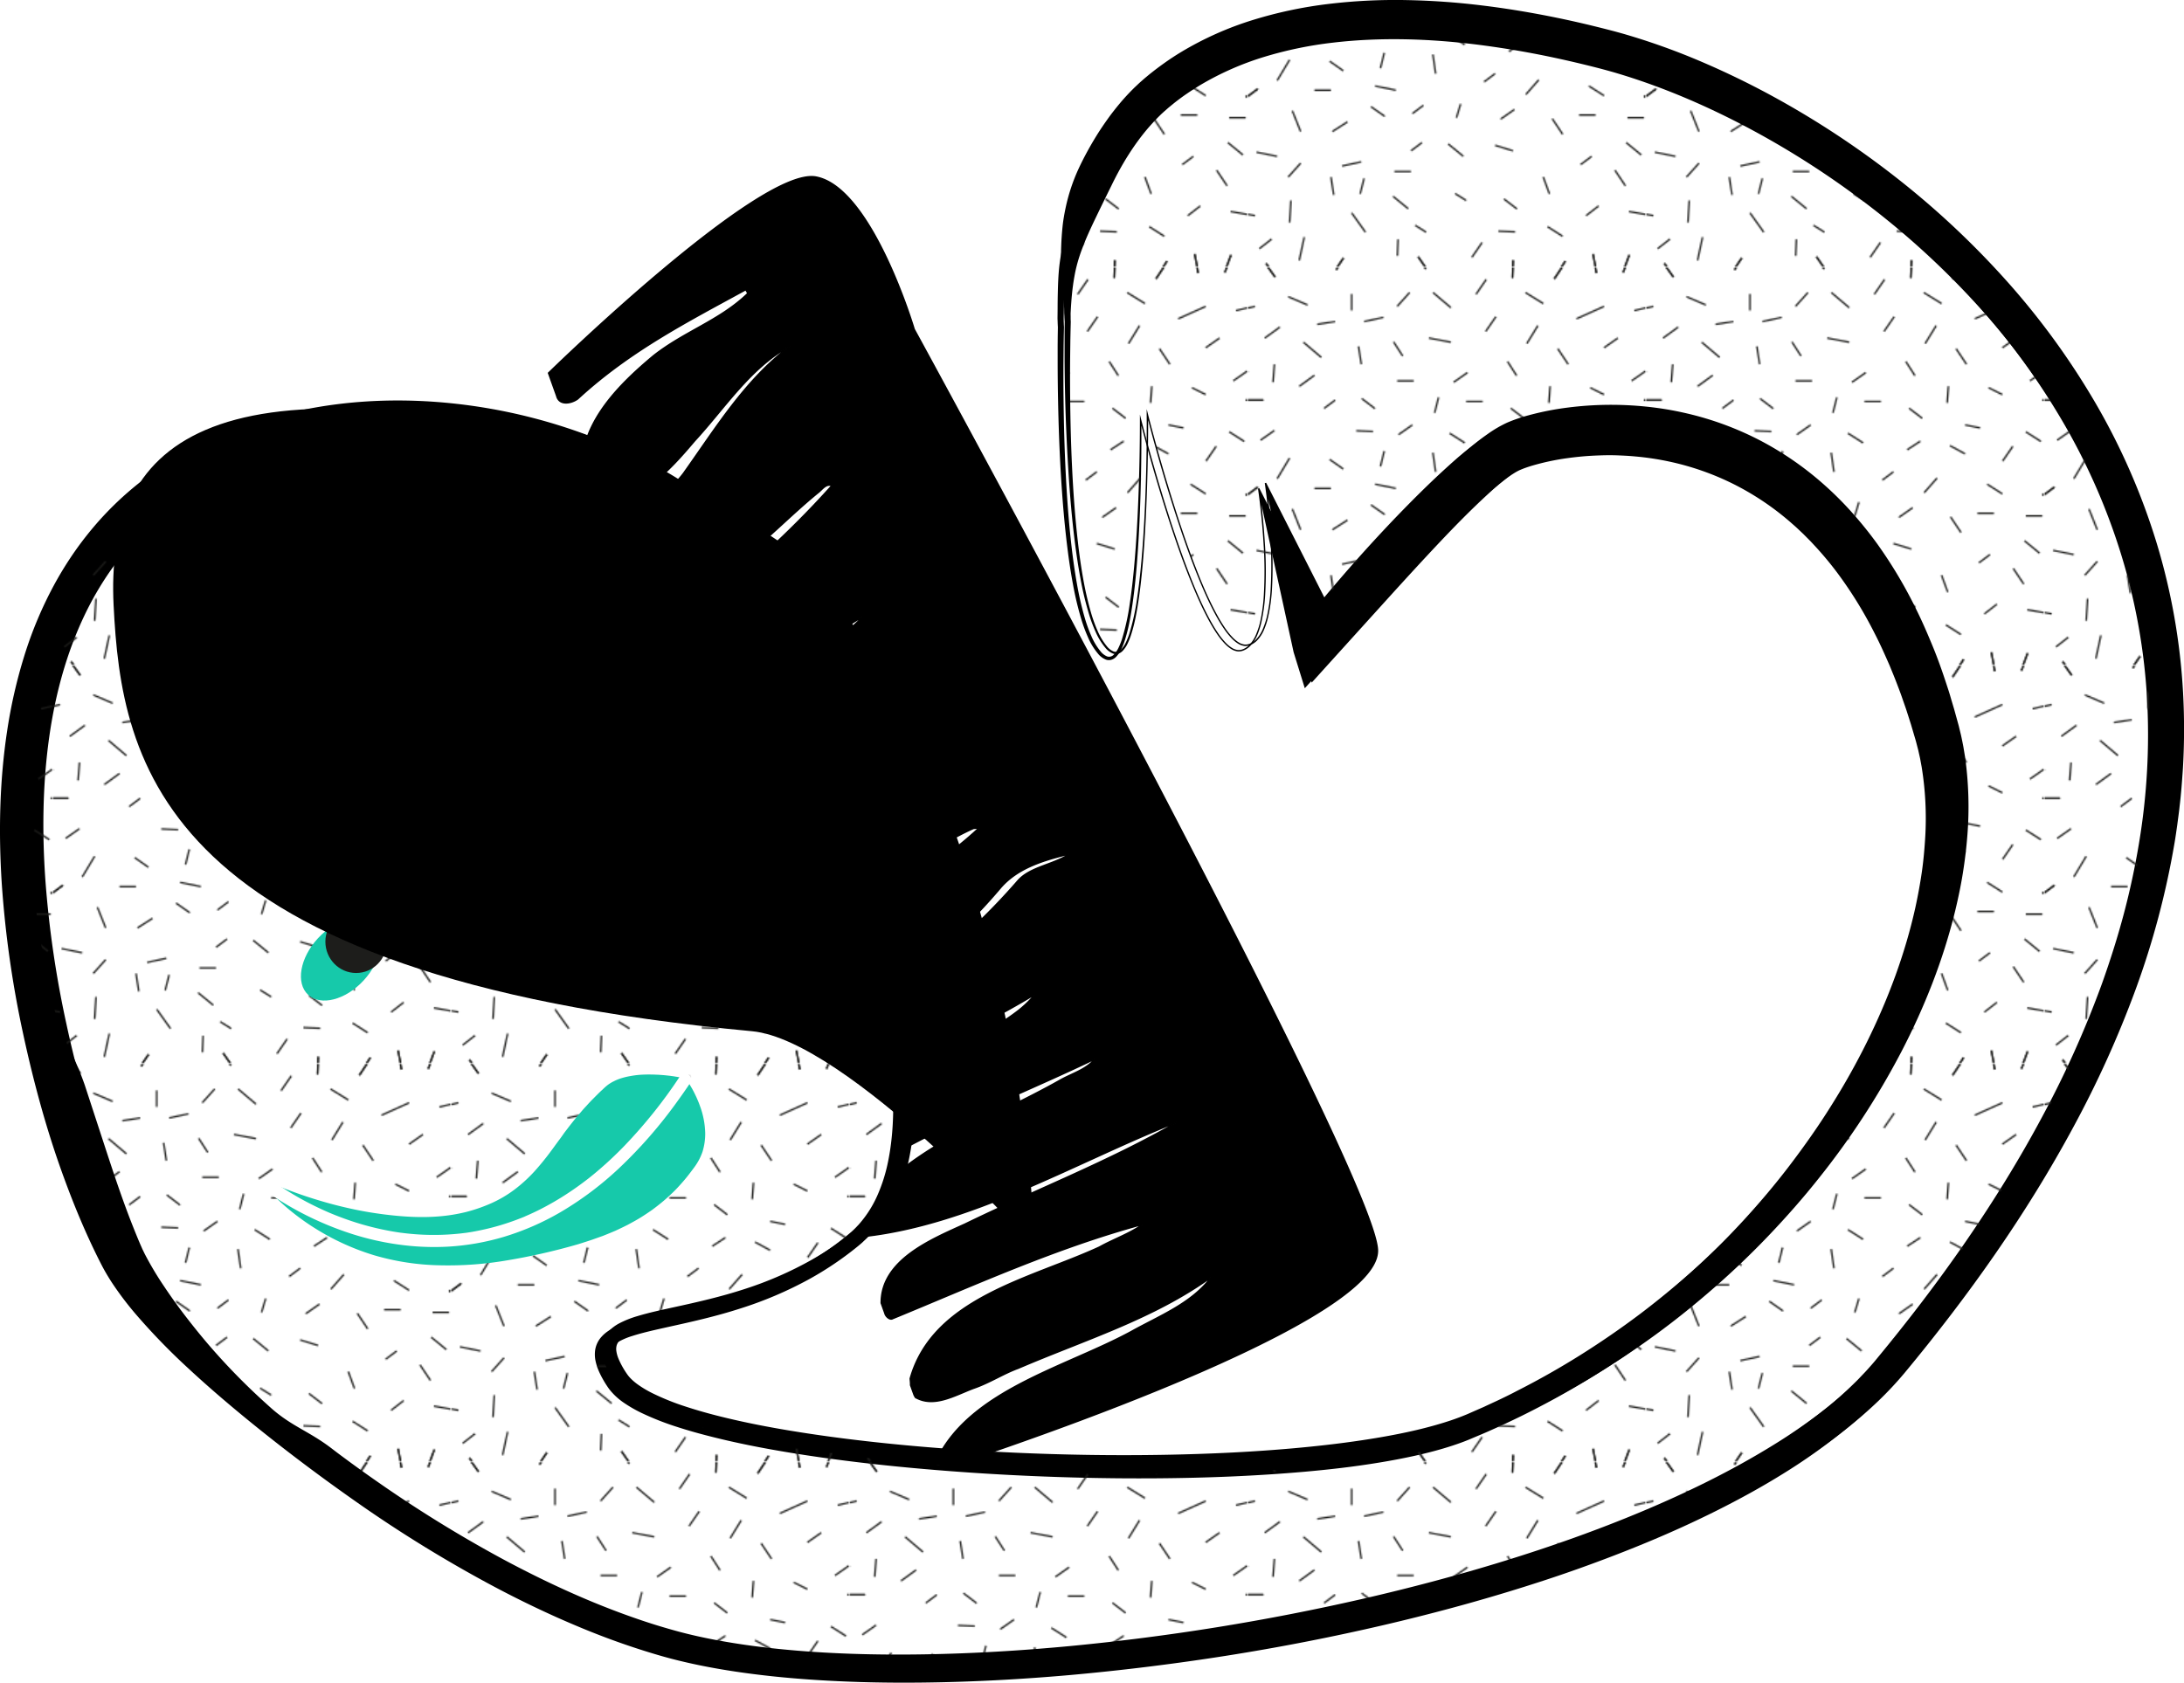
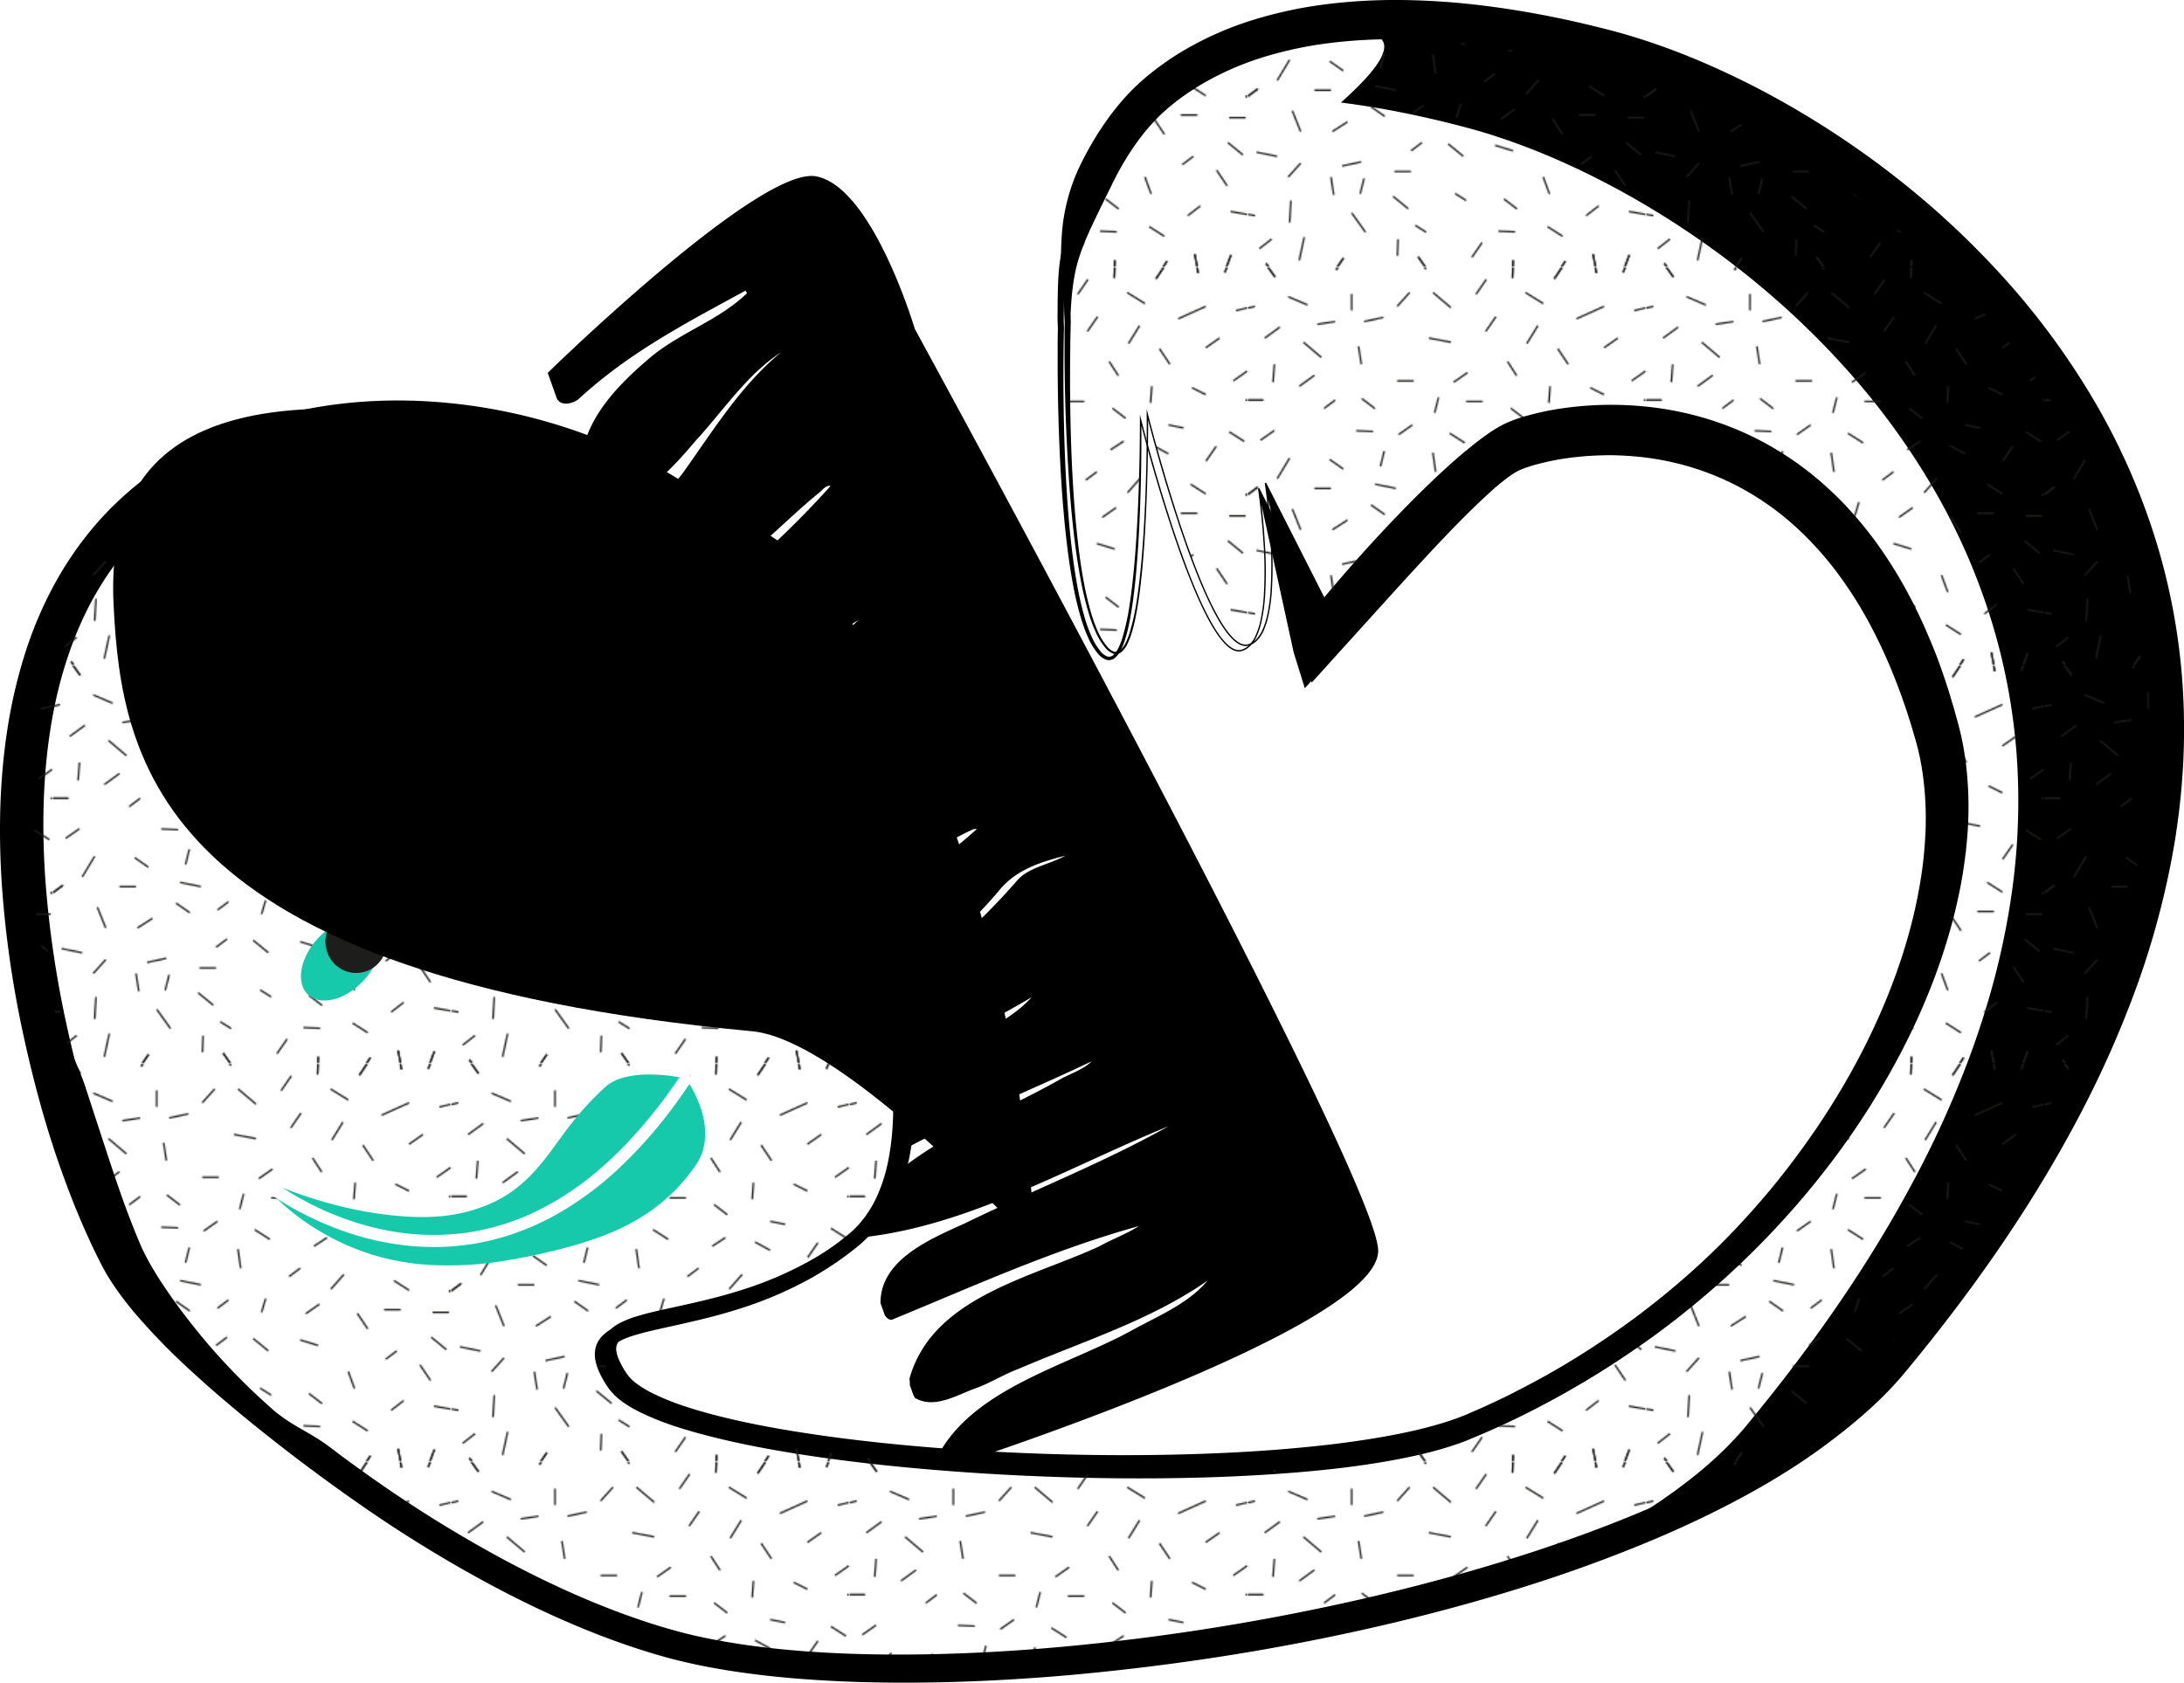
<svg xmlns="http://www.w3.org/2000/svg" viewBox="0 0 1606.57 1238.11">
  <defs>
    <style>.cls-1,.cls-2{fill:none;}.cls-2{stroke:#1d1d1b;stroke-width:1.22px;}.cls-3,.cls-8{stroke:#000;stroke-miterlimit:10;}.cls-4{fill:#fff;}.cls-5{fill:url(#Nueva_muestra_de_motivo_8);}.cls-6{fill:#16c9aa;}.cls-7{fill:#1d1d1b;}.cls-8{stroke-width:1.14px;}</style>
    <pattern id="Nueva_muestra_de_motivo_8" data-name="Nueva muestra de motivo 8" width="292.19" height="292.19" patternTransform="translate(-4648.81 -5370)" patternUnits="userSpaceOnUse" viewBox="0 0 292.19 292.19">
      <rect class="cls-1" width="292.19" height="292.19" />
      <line class="cls-2" x1="275.81" y1="295.63" x2="280.33" y2="283.62" />
      <line class="cls-2" x1="256.18" y1="296.19" x2="253.64" y2="282.89" />
      <line class="cls-2" x1="194.44" y1="299.65" x2="194.9" y2="287.49" />
      <line class="cls-2" x1="130.73" y1="293.17" x2="124.95" y2="284.83" />
      <line class="cls-2" x1="64.71" y1="293.71" x2="70.09" y2="285.79" />
      <line class="cls-2" x1="19.83" y1="299.12" x2="13.08" y2="289.73" />
      <line class="cls-2" x1="225.12" y1="300.38" x2="233.24" y2="288.2" />
      <line class="cls-2" x1="303.35" y1="97.4" x2="291.18" y2="97.4" />
      <line class="cls-2" x1="299.29" y1="161.31" x2="291.18" y2="167.4" />
      <line class="cls-2" x1="23.33" y1="43.63" x2="12.17" y2="51.74" />
      <line class="cls-2" x1="17.25" y1="271.9" x2="8.12" y2="279" />
      <line class="cls-2" x1="297.26" y1="28.41" x2="284.07" y2="31.45" />
      <line class="cls-2" x1="292.19" y1="76.09" x2="282.04" y2="83.19" />
      <line class="cls-2" x1="303.35" y1="97.4" x2="291.18" y2="97.4" />
      <line class="cls-2" x1="290.16" y1="127.83" x2="279" y2="120.73" />
      <line class="cls-2" x1="299.29" y1="161.31" x2="291.18" y2="167.4" />
      <line class="cls-2" x1="289.15" y1="210.01" x2="277.99" y2="200.88" />
      <line class="cls-2" x1="297.26" y1="254.65" x2="280.02" y2="251.61" />
      <line class="cls-2" x1="257.7" y1="247.55" x2="248.56" y2="254.65" />
      <line class="cls-2" x1="291.18" y1="182.62" x2="279" y2="182.62" />
      <line class="cls-2" x1="235.38" y1="71.02" x2="227.7" y2="59.56" />
-       <line class="cls-2" x1="113.63" y1="64.93" x2="106.92" y2="54.53" />
      <line class="cls-2" x1="174.67" y1="46.9" x2="182.19" y2="36.02" />
      <line class="cls-2" x1="275.81" y1="295.63" x2="280.33" y2="283.62" />
      <line class="cls-2" x1="256.18" y1="296.19" x2="253.64" y2="282.89" />
      <line class="cls-2" x1="231.32" y1="194.79" x2="223.64" y2="183.33" />
      <line class="cls-2" x1="197.45" y1="79.4" x2="190.74" y2="68.99" />
      <line class="cls-2" x1="194.44" y1="299.65" x2="194.9" y2="287.49" />
      <line class="cls-2" x1="164.52" y1="285.32" x2="172.05" y2="274.44" />
      <line class="cls-2" x1="130.73" y1="293.17" x2="124.95" y2="284.83" />
      <line class="cls-2" x1="204.19" y1="165.53" x2="213.74" y2="154.72" />
      <line class="cls-2" x1="64.71" y1="293.71" x2="70.09" y2="285.79" />
      <line class="cls-2" x1="37.53" y1="287.61" x2="41.22" y2="270.49" />
      <line class="cls-2" x1="19.83" y1="299.12" x2="13.08" y2="289.73" />
      <line class="cls-2" x1="109.74" y1="284.25" x2="110.21" y2="272.09" />
      <line class="cls-2" x1="29.42" y1="21.31" x2="43.63" y2="27.39" />
      <line class="cls-2" x1="18.26" y1="84.21" x2="19.28" y2="71.02" />
      <line class="cls-2" x1="32.47" y1="177.55" x2="38.55" y2="192.76" />
      <line class="cls-2" x1="21.31" y1="155.23" x2="30.44" y2="140.01" />
      <line class="cls-2" x1="118.7" y1="18.26" x2="109.57" y2="28.41" />
      <line class="cls-2" x1="135.95" y1="18.26" x2="149.14" y2="29.42" />
      <line class="cls-2" x1="203.92" y1="18.26" x2="217.11" y2="26.38" />
      <line class="cls-2" x1="213.06" y1="42.61" x2="204.94" y2="55.8" />
      <line class="cls-2" x1="241.46" y1="37.54" x2="261.75" y2="28.41" />
      <line class="cls-2" x1="271.9" y1="51.74" x2="261.75" y2="58.84" />
      <line class="cls-2" x1="76.09" y1="19.28" x2="76.09" y2="31.45" />
      <line class="cls-2" x1="63.92" y1="39.57" x2="50.73" y2="41.6" />
      <line class="cls-2" x1="81.16" y1="57.83" x2="83.19" y2="71.02" />
      <line class="cls-2" x1="85.22" y1="39.57" x2="99.43" y2="36.52" />
      <line class="cls-2" x1="37.54" y1="87.25" x2="48.7" y2="79.13" />
      <line class="cls-2" x1="30.44" y1="259.72" x2="31.45" y2="243.49" />
      <line class="cls-2" x1="29.42" y1="226.24" x2="38.55" y2="216.1" />
      <line class="cls-2" x1="86.24" y1="266.83" x2="76.09" y2="252.62" />
      <line class="cls-2" x1="120.73" y1="115.66" x2="110.59" y2="122.76" />
      <line class="cls-2" x1="234.36" y1="136.96" x2="223.2" y2="130.88" />
      <line class="cls-2" x1="108.56" y1="162.33" x2="93.34" y2="159.28" />
      <line class="cls-2" x1="127.83" y1="200.88" x2="119.72" y2="206.97" />
      <line class="cls-2" x1="117.69" y1="249.58" x2="106.53" y2="240.45" />
      <line class="cls-2" x1="130.88" y1="266.83" x2="122.76" y2="261.75" />
      <line class="cls-2" x1="119.72" y1="222.19" x2="107.54" y2="222.19" />
      <line class="cls-2" x1="161.31" y1="77.11" x2="151.17" y2="84.21" />
      <line class="cls-2" x1="172.47" y1="98.41" x2="160.3" y2="98.41" />
      <line class="cls-2" x1="159.28" y1="128.85" x2="148.12" y2="121.75" />
      <line class="cls-2" x1="156.24" y1="172.47" x2="153.2" y2="182.62" />
      <line class="cls-2" x1="158.27" y1="211.03" x2="147.11" y2="201.9" />
      <line class="cls-2" x1="160.3" y1="243.49" x2="152.18" y2="238.42" />
      <line class="cls-2" x1="255.56" y1="180.66" x2="243.38" y2="180.66" />
      <line class="cls-2" x1="90.3" y1="174.5" x2="100.44" y2="181.6" />
      <line class="cls-2" x1="109.57" y1="83.19" x2="121.75" y2="83.19" />
      <line class="cls-2" x1="59.86" y1="141.02" x2="70" y2="148.12" />
      <line class="cls-2" x1="48.7" y1="162.33" x2="60.87" y2="162.33" />
      <line class="cls-2" x1="61.89" y1="192.76" x2="73.05" y2="185.66" />
      <line class="cls-2" x1="191.75" y1="133.92" x2="201.43" y2="127.59" />
      <line class="cls-2" x1="193.12" y1="103.37" x2="202.79" y2="110.76" />
      <line class="cls-2" x1="222.08" y1="87.19" x2="221.17" y2="99.43" />
      <line class="cls-2" x1="183.98" y1="266.07" x2="196.35" y2="266.58" />
      <line class="cls-2" x1="188.05" y1="242.36" x2="197.72" y2="249.75" />
      <line class="cls-2" x1="217" y1="226.18" x2="221.56" y2="238.6" />
      <line class="cls-2" x1="195.81" y1="176.53" x2="185.66" y2="183.63" />
      <line class="cls-2" x1="194.79" y1="206.97" x2="181.6" y2="202.91" />
      <line class="cls-2" x1="231.32" y1="269.87" x2="220.16" y2="262.77" />
      <line class="cls-2" x1="261.75" y1="166.39" x2="250.59" y2="159.28" />
      <line class="cls-2" x1="252.62" y1="211.03" x2="244.51" y2="217.11" />
      <line class="cls-2" x1="79.48" y1="119.97" x2="91.86" y2="120.49" />
      <line class="cls-2" x1="83.55" y1="96.26" x2="93.22" y2="103.65" />
      <line class="cls-2" x1="234.36" y1="115.66" x2="245.4" y2="117.86" />
      <line class="cls-2" x1="60.87" y1="226.24" x2="62.9" y2="239.43" />
      <line class="cls-2" x1="68.99" y1="218.13" x2="83.19" y2="215.08" />
      <line class="cls-2" x1="132.91" y1="51.74" x2="149.14" y2="54.79" />
      <line class="cls-2" x1="135.84" y1="136.02" x2="137.87" y2="150.22" />
      <line class="cls-2" x1="261.75" y1="93.34" x2="251.61" y2="88.27" />
      <line class="cls-2" x1="40.58" y1="54.79" x2="53.77" y2="65.95" />
      <line class="cls-2" x1="19.28" y1="119.72" x2="9.13" y2="126.82" />
      <line class="cls-2" x1="63.92" y1="97.4" x2="55.8" y2="103.48" />
      <line class="cls-2" x1="167.57" y1="19.51" x2="175.09" y2="8.62" />
      <line class="cls-2" x1="261.92" y1="142.27" x2="269.44" y2="131.38" />
      <line class="cls-2" x1="137.13" y1="106.76" x2="140.01" y2="95.37" />
      <line class="cls-2" x1="82.34" y1="238.65" x2="85.22" y2="227.26" />
      <line class="cls-2" x1="128.85" y1="173.49" x2="120.73" y2="179.58" />
      <line class="cls-2" x1="11.16" y1="97.4" x2="-1.01" y2="97.4" />
      <line class="cls-2" x1="7.1" y1="161.31" x2="-1.01" y2="167.4" />
      <line class="cls-2" x1="275.81" y1="3.44" x2="280.33" y2="-8.57" />
      <line class="cls-2" x1="256.18" y1="3.99" x2="253.64" y2="-9.3" />
      <line class="cls-2" x1="194.44" y1="7.46" x2="194.9" y2="-4.7" />
      <line class="cls-2" x1="130.73" y1="0.98" x2="124.95" y2="-7.36" />
      <line class="cls-2" x1="64.71" y1="1.52" x2="70.09" y2="-6.4" />
      <line class="cls-2" x1="19.83" y1="6.93" x2="13.08" y2="-2.46" />
      <line class="cls-2" x1="21.31" y1="211.03" x2="6.09" y2="207.98" />
      <line class="cls-2" x1="277.45" y1="232.7" x2="269.76" y2="221.24" />
      <line class="cls-2" x1="97.29" y1="146.17" x2="100.06" y2="134.85" />
      <line class="cls-2" x1="181.6" y1="150.15" x2="173.49" y2="156.24" />
      <line class="cls-2" x1="225.12" y1="8.19" x2="233.24" y2="-3.99" />
      <line class="cls-2" x1="225.12" y1="300.38" x2="233.24" y2="288.2" />
      <line class="cls-2" x1="5.07" y1="28.41" x2="-8.12" y2="31.45" />
      <line class="cls-2" y1="76.09" x2="-10.15" y2="83.19" />
      <line class="cls-2" x1="11.16" y1="97.4" x2="-1.01" y2="97.4" />
      <line class="cls-2" x1="7.1" y1="161.31" x2="-1.01" y2="167.4" />
      <line class="cls-2" x1="5.07" y1="254.65" x2="-12.17" y2="251.61" />
      <line class="cls-2" x1="275.81" y1="3.44" x2="280.33" y2="-8.57" />
      <line class="cls-2" x1="256.18" y1="3.99" x2="253.64" y2="-9.3" />
      <line class="cls-2" x1="194.44" y1="7.46" x2="194.9" y2="-4.7" />
      <line class="cls-2" x1="130.73" y1="0.98" x2="124.95" y2="-7.36" />
      <line class="cls-2" x1="64.71" y1="1.52" x2="70.09" y2="-6.4" />
      <line class="cls-2" x1="19.83" y1="6.93" x2="13.08" y2="-2.47" />
      <line class="cls-2" x1="225.12" y1="8.19" x2="233.24" y2="-3.99" />
    </pattern>
  </defs>
  <title>propuesta de valor</title>
  <g id="Capa_2" data-name="Capa 2">
    <g id="Capa_2-2" data-name="Capa 2">
      <path class="cls-3" d="M672.49,242.25s338.75,619.66,340.79,677.5S692,1081,692,1081l-.68-1.9-2-5.56c24.8-50.85,94.65-67.67,142.67-93.72,21.1-11.78,44.44-20.74,58.9-40-42.62,30.62-92.54,45.8-142,67-10.72,3.89-21.18,10.78-32.9,14.76-13.62,5.14-28.9,14.43-42.5,6.69a10.46,10.46,0,0,1-1.43-2.83l-2.25-6.29c.08-1.7-.2-3.13-.25-4.87,16.82-59.48,88.91-73.48,139.17-96.71,10.55-5.89,22.26-9.87,31.73-16.67-63.79,17.32-122.76,44.28-183.9,69.41-1.91,1.16-5.15-1.58-5.67-4.08-.39-1.06-.77-2.13-1.16-3.21l-1.52-4.24C648,926.78,685.84,911.6,710,900.57c52.08-25.38,105.57-45.87,156.33-75.15-76.75,30.43-153.18,76.9-234.75,84.79a6.56,6.56,0,0,1-1.72-2.84l-1.15-3.21-1.56-4.37c33.21-53.31,99.66-74.86,153.33-105.4,8.63-4.72,18.44-7.54,24.83-15.1C764.8,798.7,724,815.13,683.56,835.53c-22.18,10.87-49.76,29.21-73.75,15.71l-1.14-3.15-1.13-3.15a40.86,40.86,0,0,1-1.27-5c25.08-53.28,94.76-60.06,141-95a79.21,79.21,0,0,0,14-13.2C710.59,762.05,650.7,790.09,592,796.25a17,17,0,0,1-3.13-3.45l-1.64-4.57c-.36-1-.71-2-1-3-1.6-4.69,2.06-9,4.88-11.25,59.23-36,112.32-73.52,158.11-126.48,9.22-9.79,25.16-11.11,37.54-19.16-18.69,4.55-38.29,10.19-51.08,25.3C694.59,702.17,638.1,747,571.41,741.47c.84-2.08.75-3.08,2-4.74.91-1.69,1.87-3.36,2.86-5,31.7-52.53,97.34-79,143.79-122.48l-4,.33c-55.16,24.64-99.78,79.51-161.31,85.82a11.42,11.42,0,0,1-2.07-3.93l-6-16.89a41.51,41.51,0,0,1-.89-4.65C564.8,613.08,622,577.23,671.63,546c-45.77,16.83-79,51.7-120.12,76.17-6.65,4.57-18.11,11.54-23.57.19l-1.43-4-9.93-27.76a16.36,16.36,0,0,1-1.06-4.12c19.26-57.25,77.58-92.18,119.37-132.77-37.38,21.15-65.8,53.61-103,76.76-9.55,5.81-17.53,18.51-32.74,11-.54-1.15-1-2.38-1.42-3.61L480.92,491a27.72,27.72,0,0,1-1.09-3.56c-.74-12.72,11.63-20.77,20.11-27.5,42.37-33.61,77.93-64.65,111.91-102.58-4.15-1.66-6.81,2.57-9.63,4.81-41.38,33.53-82.1,87.07-139.26,78.61l-1.14-3.2-6.7-18.71-1.18-3.3c.78-29.14,32.51-45.82,48.8-67.24,24.26-34.12,45.46-69,78.53-93.8-29.74,16.51-47.45,45.07-70.46,70.06-17.37,20.5-44.88,51.88-73.59,42.7a19.25,19.25,0,0,1-2.31-4.93l-5.28-14.75c-.62-1.74-1.24-3.48-1.82-5.34,1.45-33,27.38-59.24,52.72-80.4,22.6-17.92,49-26.13,69.45-45.89-.08-1-1.16-1.91-1.25-2.9-43.19,23.64-85.56,45.21-123.78,80.48-4.73,3.41-13.62,5.15-15.48-2.31l-1.79-5-4.2-11.76s155.45-152,196.78-144.23S672.49,242.25,672.49,242.25Z" />
      <path class="cls-4" d="M780.43,240.74s0-.55-.09-1.61-.11-2.6-.15-4.58c.16-8.64.16-18.64.63-27.68.08-2,.23-4,.4-6.14,3.27-39.91,28.24-97.56,64.63-128.32,71-60,188-69,330.35-31.93,233.19,60.72,670.66,412.29,211.65,966.93-144,174-683.81,265.4-898,206-170.48-47.27-366-211-402.42-288.43C28.31,799.27-88.11,387.65,220.16,315.67c146.69-34.26,315.31,40.5,341.75,123s165,392.07,66.07,473.69-218.52,42.2-176.3,105.58,498.14,87.63,626,34.25c253.21-105.73,385.48-361.48,344.79-510.67C1349.92,275.64,1149,313.84,1111,330.36S966.85,474.41,966.85,474.41l-41-115s16.93,111.23-12.61,119.17S839,309.07,839,309.07s1.74,210.33-30.94,170.38S780.43,240.74,780.43,240.74Z" />
-       <path d="M778.18,240.79l-.09-1.64-.07-1.74c0-1.16-.11-2.32-.1-3.48l.07-6.82c0-4.54.07-9.09.19-13.65.05-2.28.13-4.57.24-6.84s.25-4.59.44-6.89A137,137,0,0,1,780.71,186a218.72,218.72,0,0,1,17-52.26A211.54,211.54,0,0,1,827,87.09c3-3.51,6.09-7,9.39-10.22s6.77-6.4,10.34-9.29,7.24-5.72,11-8.4,7.63-5.18,11.56-7.6a231.46,231.46,0,0,1,50.26-22.65,304.43,304.43,0,0,1,53.81-11.65c36.44-4.59,73.32-3.63,109.62.53,18.17,2.09,36.23,5,54.14,8.58q13.44,2.67,26.76,5.83,6.67,1.58,13.3,3.26c4.45,1.14,8.89,2.33,13.3,3.62,35.29,10.28,69.15,24.74,101.53,41.84a654.59,654.59,0,0,1,92.36,59.38,624.36,624.36,0,0,1,81,74.3A546.06,546.06,0,0,1,1531.17,303a481.58,481.58,0,0,1,45.4,100.73,463.51,463.51,0,0,1,20.52,108.76A500.56,500.56,0,0,1,1592,623.07c-2.89,18.23-6.61,36.33-11.22,54.18s-10,35.49-16.16,52.85a758.58,758.58,0,0,1-44.5,100.84,980,980,0,0,1-57,94.06c-20.68,30.25-42.85,59.41-66.06,87.67-1.4,1.75-3,3.61-4.53,5.41s-3.13,3.57-4.73,5.31-3.21,3.48-4.87,5.16-3.31,3.37-5,5c-6.73,6.61-13.77,12.82-21,18.73a433.83,433.83,0,0,1-45.51,32.23c-15.73,9.77-31.94,18.64-48.4,26.89s-33.2,15.85-50.14,22.91-34.06,13.62-51.31,19.78-34.65,11.81-52.14,17.14-35.08,10.28-52.75,14.89-35.42,8.92-53.24,12.88q-53.43,11.93-107.55,20.25t-108.58,13.22c-36.33,3.21-72.78,5.16-109.27,5.55-18.25.2-36.51,0-54.77-.73s-36.5-1.92-54.71-3.85-36.37-4.53-54.39-8.23c-9-1.87-18-4-26.86-6.52s-17.59-5.29-26.27-8.25-17.27-6.16-25.78-9.55-16.95-7-25.29-10.7Q385,1179,360.79,1166a971.28,971.28,0,0,1-93.37-57.2c-30-20.84-59.19-42.74-87.53-66-14.15-11.64-28.07-23.61-41.59-36.17a475.17,475.17,0,0,1-38.8-40.1,238.75,238.75,0,0,1-17.32-23c-2.66-4.12-5.24-8.44-7.58-13q-3.21-6.26-6.21-12.58c-8-16.84-15-34-21.34-51.36C34.35,832,24.69,796.29,16.91,760.15a768,768,0,0,1-15.61-110c-2.38-37.1-1.73-74.68,3.9-112a371.7,371.7,0,0,1,12.6-55.34A290.81,290.81,0,0,1,40,430a260.89,260.89,0,0,1,15.21-24.55,250.23,250.23,0,0,1,18-22.68,237.4,237.4,0,0,1,43.54-38A266.79,266.79,0,0,1,167.46,318a325.08,325.08,0,0,1,54.36-16.21c37.07-7.72,75.08-8.86,112.27-4.85a404.11,404.11,0,0,1,108.36,27.23,339.9,339.9,0,0,1,50.14,25.22,242.57,242.57,0,0,1,44.75,34.78c3.39,3.37,6.61,6.95,9.75,10.6s6,7.55,8.83,11.56a135.4,135.4,0,0,1,7.62,12.59,106.62,106.62,0,0,1,6,13.7l1.18,3.53,1,3.16,2.09,6.36c1.42,4.24,2.89,8.49,4.38,12.75q4.49,12.76,9.13,25.57c12.36,34.12,24.62,68.43,35.87,103.09s21.52,69.7,29.88,105.3c4.15,17.81,7.78,35.77,10.58,53.9A449,449,0,0,1,669,801.2c.28,9.24.16,18.51-.47,27.8a195.8,195.8,0,0,1-3.76,27.77,132.94,132.94,0,0,1-8.7,27,93.81,93.81,0,0,1-15.6,24.26c-1.63,1.79-3.32,3.55-5.12,5.2L634,914.51l-1.39,1.18c-.93.82-1.83,1.54-2.73,2.26q-5.43,4.38-11.1,8.42a241.23,241.23,0,0,1-23.55,14.84,283,283,0,0,1-51,21.69c-17.54,5.66-35.5,9.7-53.2,13.58-8.82,2-17.66,3.88-25.9,6.52a50.43,50.43,0,0,0-11.21,4.89,15.27,15.27,0,0,0-3.81,3.27,7.85,7.85,0,0,0-1.68,3.72c-.49,2.76.46,6.51,2.1,10.16a57.7,57.7,0,0,0,2.86,5.5c.54.92,1.1,1.82,1.67,2.73l.89,1.35c.3.48.54.76.81,1.15a36.93,36.93,0,0,0,8.74,7.91A89.22,89.22,0,0,0,476.6,1030a195.45,195.45,0,0,0,24.63,9.64c8.48,2.75,17.12,5.12,25.83,7.27,17.43,4.3,35.14,7.69,52.94,10.6s35.72,5.3,53.67,7.35c35.91,4.11,72,6.8,108.15,8.44s72.33,2.27,108.48,1.66,72.27-2.27,108.13-5.89c17.93-1.82,35.78-4.1,53.43-7.19s35.13-7,51.7-12.62c4.16-1.43,8.15-3,12.17-4.7s8.22-3.57,12.29-5.44c8.14-3.73,16.22-7.6,24.19-11.68q23.94-12.21,46.69-26.53a603.85,603.85,0,0,0,85.32-64.85q19.86-18,38-37.78c12.09-13.14,23.63-26.78,34.44-41s21.07-28.77,30.49-43.88A527.19,527.19,0,0,0,1373.2,767c15.74-31.79,28.23-65.19,35.81-99.48,1.86-8.57,3.45-17.19,4.7-25.83s2-17.31,2.52-26a235.49,235.49,0,0,0-2.64-51.35l-1.15-6.26-1.38-6.18-1.59-6.11c-.56-2.06-1.24-4.23-1.85-6.34l-1.88-6.36-2-6.3c-.69-2.1-1.32-4.21-2.06-6.29l-2.18-6.24c-1.4-4.18-3-8.26-4.57-12.38s-3.27-8.15-4.92-12.21c-3.5-8-7.06-16-11.07-23.76a302.44,302.44,0,0,0-27.21-44.17A245.25,245.25,0,0,0,1335.33,402c-1.47-1.54-2.87-3.16-4.38-4.65l-4.5-4.53-4.63-4.36c-1.55-1.45-3.18-2.81-4.75-4.22a202.16,202.16,0,0,0-41.89-28.08,199.34,199.34,0,0,0-47.43-16.58,205.42,205.42,0,0,0-25-3.74c-4.19-.41-8.41-.61-12.62-.78s-8.44-.15-12.66,0-8.43.34-12.63.71-8.38.84-12.54,1.43a178.6,178.6,0,0,0-24.28,5.15c-1.93.56-3.81,1.16-5.62,1.79-.89.32-1.79.64-2.61,1-.43.16-.84.32-1.21.49s-.85.34-1.09.47a38.9,38.9,0,0,0-4,2.25c-1.49.91-3.08,2-4.67,3.15a230.31,230.31,0,0,0-19.36,16.15c-12.82,11.79-25.3,24.56-37.54,37.57s-24.37,26.29-36.45,39.62l-36.16,40-19.49,21.56-8.21-26.48h0L925.38,359.58l1-.24h0c1.87,13,3.19,26.13,4,39.27a307.73,307.73,0,0,1,.27,39.48,124.78,124.78,0,0,1-2.72,19.59,56.35,56.35,0,0,1-3,9.46,25.64,25.64,0,0,1-5.45,8.37,14.39,14.39,0,0,1-4.19,2.87,9.34,9.34,0,0,1-5.06.88,11.88,11.88,0,0,1-4.76-1.85,23,23,0,0,1-3.9-3.17,52.51,52.51,0,0,1-6.28-7.71c-1.87-2.73-3.58-5.56-5.19-8.43-6.41-11.54-11.53-23.71-16.33-35.95s-9.09-24.7-13.18-37.2q-12.22-37.53-22-75.77l1-.13h0q.21,27.09-.6,54.16c-.54,18-1.38,36.08-2.89,54.09-.76,9-1.69,18-3,27-.65,4.48-1.37,9-2.27,13.4a120.77,120.77,0,0,1-3.33,13.23,53.93,53.93,0,0,1-2.49,6.45,21.3,21.3,0,0,1-4,5.94,8.17,8.17,0,0,1-3.29,2.08,6.52,6.52,0,0,1-4.05,0,14.23,14.23,0,0,1-5.9-4.34,48.35,48.35,0,0,1-7.27-11.78,110.78,110.78,0,0,1-4.83-12.82,232.56,232.56,0,0,1-6.37-26.46c-1.66-8.9-3-17.86-4.11-26.84-2.25-17.95-3.71-36-4.79-54s-1.72-36.1-2.08-54.16q-.27-13.56-.31-27.1V254.25l.06-6.77Zm4.49-.09-.15,6.84-.11,6.76-.13,13.51q-.07,13.51.09,27c.21,18,.71,36,1.62,54s2.23,36,4.31,53.85c1.05,8.93,2.29,17.85,3.86,26.69a235.32,235.32,0,0,0,6.07,26.2,107.39,107.39,0,0,0,4.61,12.54,46.35,46.35,0,0,0,6.78,11.23,12.07,12.07,0,0,0,4.8,3.68,4.69,4.69,0,0,0,5-1.44,18.78,18.78,0,0,0,3.52-5.26,51.43,51.43,0,0,0,2.44-6.15A166.75,166.75,0,0,0,831.08,444c1.35-8.9,2.35-17.85,3.18-26.83,1.63-17.94,2.6-36,3.26-54s1-36.06,1-54.1h0l0-4.05,1,3.92q9.86,38.18,22,75.71c4.09,12.49,8.4,24.9,13.16,37.15s9.9,24.35,16.27,35.82c1.6,2.85,3.3,5.66,5.14,8.35a51.69,51.69,0,0,0,6.16,7.57,22.48,22.48,0,0,0,3.73,3,10.6,10.6,0,0,0,4.36,1.7,8.22,8.22,0,0,0,4.52-.79,13.3,13.3,0,0,0,3.9-2.68,24.73,24.73,0,0,0,5.24-8.05,55.23,55.23,0,0,0,3-9.29A123.29,123.29,0,0,0,929.67,438a307.58,307.58,0,0,0-.28-39.35c-.84-13.1-2.17-26.19-4-39.18h0l1-.24L982.1,469h0l-27.7-4.92c5.67-7.36,11.39-14.41,17.23-21.49s11.75-14,17.75-20.93q18-20.73,37.08-40.68c12.79-13.27,25.84-26.33,39.9-38.94A261.49,261.49,0,0,1,1089,323.63c2.13-1.48,4.27-2.94,6.67-4.38a69.77,69.77,0,0,1,7.93-4.2c.78-.36,1.36-.57,2-.86s1.32-.53,2-.76c1.29-.5,2.53-.93,3.78-1.36,2.49-.84,4.94-1.58,7.37-2.26a209.58,209.58,0,0,1,29-5.79c4.84-.63,9.68-1.13,14.53-1.45s9.7-.56,14.55-.61,9.71,0,14.56.22,9.69.57,14.52,1.1a235.87,235.87,0,0,1,28.78,4.74,228.9,228.9,0,0,1,54.78,20.05,233.41,233.41,0,0,1,47.81,33.14c1.78,1.63,3.6,3.23,5.34,4.9l5.19,5.05,5,5.21c1.69,1.73,3.24,3.56,4.87,5.33a276.54,276.54,0,0,1,18,22.43c1.45,1.91,2.74,3.91,4.11,5.87s2.71,3.92,4,5.94l3.86,6,3.66,6.11c1.24,2,2.39,4.1,3.54,6.17s2.34,4.12,3.44,6.21c2.17,4.2,4.42,8.36,6.43,12.63,4.19,8.45,7.88,17.1,11.47,25.77,1.69,4.37,3.44,8.73,5,13.13s3.21,8.78,4.62,13.23l2.18,6.66c.74,2.21,1.37,4.45,2,6.68l2,6.69L1434,532c.61,2.26,1.24,4.44,1.83,6.77l1.71,7.09,1.44,7.13,1.19,7.15A261.39,261.39,0,0,1,1442,617.3c-.69,9.45-1.81,18.83-3.27,28.14s-3.39,18.5-5.56,27.63c-8.78,36.46-22.61,71.29-39.69,104.2a546.83,546.83,0,0,1-28.06,47.92c-10.08,15.51-21,30.44-32.48,44.9s-23.67,28.33-36.39,41.68-26,26.13-39.88,38.26a628.2,628.2,0,0,1-88.94,65.25q-23.61,14.29-48.37,26.5c-8.25,4.07-16.6,7.91-25,11.62-4.2,1.86-8.46,3.59-12.68,5.39s-8.84,3.46-13.29,4.92c-8.93,2.92-17.94,5.28-27,7.3s-18.08,3.72-27.16,5.2c-18.14,3-36.33,5.07-54.54,6.69-36.41,3.2-72.86,4.58-109.3,4.84s-72.84-.64-109.2-2.55q-27.29-1.44-54.5-3.7c-18.14-1.51-36.27-3.29-54.37-5.44s-36.16-4.66-54.16-7.67-36-6.53-53.75-11c-8.9-2.22-17.77-4.66-26.56-7.53a205,205,0,0,1-26-10.25,99.61,99.61,0,0,1-12.48-7.15,47.39,47.39,0,0,1-11.25-10.37c-.38-.54-.85-1.16-1.15-1.63l-1-1.5c-.64-1-1.27-2-1.88-3.08a68.81,68.81,0,0,1-3.4-6.57,40.08,40.08,0,0,1-2.5-7.46,23.2,23.2,0,0,1-.34-8.77,18.77,18.77,0,0,1,3.84-8.55,25.73,25.73,0,0,1,6.41-5.62,60.08,60.08,0,0,1,13.64-6.05c9.06-2.89,18-4.79,26.88-6.79,17.74-3.88,35.22-7.9,52.23-13.41a269.36,269.36,0,0,0,49-21,232.74,232.74,0,0,0,22.42-14.27q5.38-3.87,10.54-8.08c.85-.71,1.72-1.41,2.49-2.09l1.19-1,1.15-1.07c1.54-1.43,3-3,4.4-4.53a82.41,82.41,0,0,0,13.56-21.45,119.93,119.93,0,0,0,7.73-24.76c3.48-17.15,4.19-35,3.49-52.77a425,425,0,0,0-5.82-53.32c-3-17.7-6.77-35.29-11.09-52.78s-9.18-34.85-14.43-52.12S614.67,609,608.8,591.87c-11.72-34.2-24.6-68-37.59-101.9l-9.7-25.51q-2.41-6.4-4.75-12.89l-2.3-6.53-1.12-3.3-1-2.9a88.55,88.55,0,0,0-5.14-11.13,117.41,117.41,0,0,0-6.7-10.53c-2.46-3.4-5.12-6.7-7.91-9.9s-5.76-6.28-8.87-9.24a223,223,0,0,0-41.72-31,319.87,319.87,0,0,0-47.52-22.63A381.42,381.42,0,0,0,331.75,321c-35-3-70.42-1.13-104.31,6.6s-66.66,20.87-94.54,40.55a212.64,212.64,0,0,0-37.77,34,221.7,221.7,0,0,0-15.54,20.15,232.37,232.37,0,0,0-13.14,21.9c-15.91,30.24-25.45,64-30.29,98.49s-5.24,70-2.75,105.27A756.79,756.79,0,0,0,48.83,753.31c7.47,34.83,17.32,69.17,28.3,103,5.52,16.92,11.43,33.72,17.9,50.17,1.63,4.11,3.28,8.19,5,12.23,1.54,3.68,3.33,7.31,5.31,11A230.58,230.58,0,0,0,119,951.5a450.22,450.22,0,0,0,33.35,41.35c12,13.29,24.57,26.11,37.7,38.42a747.27,747.27,0,0,0,84.07,67.91,915.64,915.64,0,0,0,92,56.88c31.76,17,64.64,32,98.64,43.58,8.5,2.88,17.06,5.57,25.7,7.94s17.29,4.38,26.07,6.15a536.72,536.72,0,0,0,53.28,7.63c35.82,3.43,71.95,4.12,108,3.28s72.14-3.42,108.07-7.14A1681.38,1681.38,0,0,0,999.33,1181q52.65-12.54,104.27-28.7c34.33-10.87,68.23-23.06,101.27-37.08s65.24-29.86,95.45-48.63a414.7,414.7,0,0,0,43.31-30.62c6.82-5.55,13.39-11.37,19.63-17.46,1.56-1.52,3.11-3,4.62-4.62s3-3.14,4.48-4.72,2.9-3.22,4.34-4.84,2.78-3.22,4.22-5c45.87-55.5,87.62-114.52,121.44-177.82a739.39,739.39,0,0,0,43.93-97.94c6-16.83,11.42-33.88,16-51.14s8.31-34.72,11.23-52.3a483.4,483.4,0,0,0,5.85-106.49,446.4,446.4,0,0,0-18.8-104.89,466.2,466.2,0,0,0-42.82-97.84,533.31,533.31,0,0,0-63-86.71,610.13,610.13,0,0,0-78.37-73.62,642.56,642.56,0,0,0-89.89-59.35c-31.57-17.17-64.65-31.76-99-42.21-4.29-1.31-8.6-2.52-12.93-3.69s-8.72-2.28-13.09-3.38q-13.12-3.25-26.36-6.07c-17.64-3.74-35.41-6.81-53.27-9.07C1046.17,22.3,1010,21,974.28,25A297.22,297.22,0,0,0,921.69,35.8a222.81,222.81,0,0,0-49,21.47q-5.75,3.45-11.26,7.24t-10.71,8c-3.51,2.79-6.79,5.71-10,8.8s-6.19,6.37-9.11,9.72a205.82,205.82,0,0,0-28.84,45.08,213.41,213.41,0,0,0-17.14,50.81,132.15,132.15,0,0,0-1.92,13.23c-.2,2.22-.32,4.46-.49,6.69s-.23,4.5-.31,6.75c-.15,4.51-.24,9-.32,13.57l-.13,6.79c0,1.1,0,2.21.06,3.32l.05,1.66Z" />
+       <path d="M778.18,240.79l-.09-1.64-.07-1.74c0-1.16-.11-2.32-.1-3.48l.07-6.82c0-4.54.07-9.09.19-13.65.05-2.28.13-4.57.24-6.84s.25-4.59.44-6.89A137,137,0,0,1,780.71,186a218.72,218.72,0,0,1,17-52.26A211.54,211.54,0,0,1,827,87.09c3-3.51,6.09-7,9.39-10.22s6.77-6.4,10.34-9.29,7.24-5.72,11-8.4,7.63-5.18,11.56-7.6a231.46,231.46,0,0,1,50.26-22.65,304.43,304.43,0,0,1,53.81-11.65c36.44-4.59,73.32-3.63,109.62.53,18.17,2.09,36.23,5,54.14,8.58q13.44,2.67,26.76,5.83,6.67,1.58,13.3,3.26c4.45,1.14,8.89,2.33,13.3,3.62,35.29,10.28,69.15,24.74,101.53,41.84a654.59,654.59,0,0,1,92.36,59.38,624.36,624.36,0,0,1,81,74.3A546.06,546.06,0,0,1,1531.17,303a481.58,481.58,0,0,1,45.4,100.73,463.51,463.51,0,0,1,20.52,108.76A500.56,500.56,0,0,1,1592,623.07c-2.89,18.23-6.61,36.33-11.22,54.18s-10,35.49-16.16,52.85a758.58,758.58,0,0,1-44.5,100.84,980,980,0,0,1-57,94.06c-20.68,30.25-42.85,59.41-66.06,87.67-1.4,1.75-3,3.61-4.53,5.41s-3.13,3.57-4.73,5.31-3.21,3.48-4.87,5.16-3.31,3.37-5,5c-6.73,6.61-13.77,12.82-21,18.73a433.83,433.83,0,0,1-45.51,32.23c-15.73,9.77-31.94,18.64-48.4,26.89s-33.2,15.85-50.14,22.91-34.06,13.62-51.31,19.78-34.65,11.81-52.14,17.14-35.08,10.28-52.75,14.89-35.42,8.92-53.24,12.88q-53.43,11.93-107.55,20.25t-108.58,13.22c-36.33,3.21-72.78,5.16-109.27,5.55-18.25.2-36.51,0-54.77-.73s-36.5-1.92-54.71-3.85-36.37-4.53-54.39-8.23c-9-1.87-18-4-26.86-6.52s-17.59-5.29-26.27-8.25-17.27-6.16-25.78-9.55-16.95-7-25.29-10.7Q385,1179,360.79,1166a971.28,971.28,0,0,1-93.37-57.2c-30-20.84-59.19-42.74-87.53-66-14.15-11.64-28.07-23.61-41.59-36.17a475.17,475.17,0,0,1-38.8-40.1,238.75,238.75,0,0,1-17.32-23c-2.66-4.12-5.24-8.44-7.58-13q-3.21-6.26-6.21-12.58c-8-16.84-15-34-21.34-51.36C34.35,832,24.69,796.29,16.91,760.15a768,768,0,0,1-15.61-110c-2.38-37.1-1.73-74.68,3.9-112a371.7,371.7,0,0,1,12.6-55.34A290.81,290.81,0,0,1,40,430a260.89,260.89,0,0,1,15.21-24.55,250.23,250.23,0,0,1,18-22.68,237.4,237.4,0,0,1,43.54-38A266.79,266.79,0,0,1,167.46,318a325.08,325.08,0,0,1,54.36-16.21c37.07-7.72,75.08-8.86,112.27-4.85a404.11,404.11,0,0,1,108.36,27.23,339.9,339.9,0,0,1,50.14,25.22,242.57,242.57,0,0,1,44.75,34.78c3.39,3.37,6.61,6.95,9.75,10.6s6,7.55,8.83,11.56a135.4,135.4,0,0,1,7.62,12.59,106.62,106.62,0,0,1,6,13.7l1.18,3.53,1,3.16,2.09,6.36c1.42,4.24,2.89,8.49,4.38,12.75q4.49,12.76,9.13,25.57c12.36,34.12,24.62,68.43,35.87,103.09s21.52,69.7,29.88,105.3c4.15,17.81,7.78,35.77,10.58,53.9A449,449,0,0,1,669,801.2c.28,9.24.16,18.51-.47,27.8a195.8,195.8,0,0,1-3.76,27.77,132.94,132.94,0,0,1-8.7,27,93.81,93.81,0,0,1-15.6,24.26c-1.63,1.79-3.32,3.55-5.12,5.2L634,914.51l-1.39,1.18c-.93.82-1.83,1.54-2.73,2.26q-5.43,4.38-11.1,8.42a241.23,241.23,0,0,1-23.55,14.84,283,283,0,0,1-51,21.69c-17.54,5.66-35.5,9.7-53.2,13.58-8.82,2-17.66,3.88-25.9,6.52a50.43,50.43,0,0,0-11.21,4.89,15.27,15.27,0,0,0-3.81,3.27,7.85,7.85,0,0,0-1.68,3.72c-.49,2.76.46,6.51,2.1,10.16a57.7,57.7,0,0,0,2.86,5.5c.54.92,1.1,1.82,1.67,2.73l.89,1.35c.3.48.54.76.81,1.15a36.93,36.93,0,0,0,8.74,7.91A89.22,89.22,0,0,0,476.6,1030a195.45,195.45,0,0,0,24.63,9.64c8.48,2.75,17.12,5.12,25.83,7.27,17.43,4.3,35.14,7.69,52.94,10.6s35.72,5.3,53.67,7.35c35.91,4.11,72,6.8,108.15,8.44s72.33,2.27,108.48,1.66,72.27-2.27,108.13-5.89c17.93-1.82,35.78-4.1,53.43-7.19s35.13-7,51.7-12.62c4.16-1.43,8.15-3,12.17-4.7s8.22-3.57,12.29-5.44c8.14-3.73,16.22-7.6,24.19-11.68q23.94-12.21,46.69-26.53a603.85,603.85,0,0,0,85.32-64.85q19.86-18,38-37.78c12.09-13.14,23.63-26.78,34.44-41s21.07-28.77,30.49-43.88A527.19,527.19,0,0,0,1373.2,767c15.74-31.79,28.23-65.19,35.81-99.48,1.86-8.57,3.45-17.19,4.7-25.83s2-17.31,2.52-26a235.49,235.49,0,0,0-2.64-51.35l-1.15-6.26-1.38-6.18-1.59-6.11c-.56-2.06-1.24-4.23-1.85-6.34l-1.88-6.36-2-6.3c-.69-2.1-1.32-4.21-2.06-6.29l-2.18-6.24c-1.4-4.18-3-8.26-4.57-12.38s-3.27-8.15-4.92-12.21c-3.5-8-7.06-16-11.07-23.76a302.44,302.44,0,0,0-27.21-44.17A245.25,245.25,0,0,0,1335.33,402c-1.47-1.54-2.87-3.16-4.38-4.65l-4.5-4.53-4.63-4.36c-1.55-1.45-3.18-2.81-4.75-4.22a202.16,202.16,0,0,0-41.89-28.08,199.34,199.34,0,0,0-47.43-16.58,205.42,205.42,0,0,0-25-3.74c-4.19-.41-8.41-.61-12.62-.78s-8.44-.15-12.66,0-8.43.34-12.63.71-8.38.84-12.54,1.43a178.6,178.6,0,0,0-24.28,5.15c-1.93.56-3.81,1.16-5.62,1.79-.89.32-1.79.64-2.61,1-.43.16-.84.32-1.21.49s-.85.34-1.09.47a38.9,38.9,0,0,0-4,2.25c-1.49.91-3.08,2-4.67,3.15a230.31,230.31,0,0,0-19.36,16.15c-12.82,11.79-25.3,24.56-37.54,37.57s-24.37,26.29-36.45,39.62l-36.16,40-19.49,21.56-8.21-26.48h0L925.38,359.58l1-.24h0c1.87,13,3.19,26.13,4,39.27a307.73,307.73,0,0,1,.27,39.48,124.78,124.78,0,0,1-2.72,19.59,56.35,56.35,0,0,1-3,9.46,25.64,25.64,0,0,1-5.45,8.37,14.39,14.39,0,0,1-4.19,2.87,9.34,9.34,0,0,1-5.06.88,11.88,11.88,0,0,1-4.76-1.85,23,23,0,0,1-3.9-3.17,52.51,52.51,0,0,1-6.28-7.71c-1.87-2.73-3.58-5.56-5.19-8.43-6.41-11.54-11.53-23.71-16.33-35.95s-9.09-24.7-13.18-37.2q-12.22-37.53-22-75.77l1-.13h0q.21,27.09-.6,54.16c-.54,18-1.38,36.08-2.89,54.09-.76,9-1.69,18-3,27-.65,4.48-1.37,9-2.27,13.4a120.77,120.77,0,0,1-3.33,13.23,53.93,53.93,0,0,1-2.49,6.45,21.3,21.3,0,0,1-4,5.94,8.17,8.17,0,0,1-3.29,2.08,6.52,6.52,0,0,1-4.05,0,14.23,14.23,0,0,1-5.9-4.34,48.35,48.35,0,0,1-7.27-11.78,110.78,110.78,0,0,1-4.83-12.82,232.56,232.56,0,0,1-6.37-26.46c-1.66-8.9-3-17.86-4.11-26.84-2.25-17.95-3.71-36-4.79-54s-1.72-36.1-2.08-54.16q-.27-13.56-.31-27.1V254.25l.06-6.77Zm4.49-.09-.15,6.84-.11,6.76-.13,13.51q-.07,13.51.09,27c.21,18,.71,36,1.62,54s2.23,36,4.31,53.85c1.05,8.93,2.29,17.85,3.86,26.69a235.32,235.32,0,0,0,6.07,26.2,107.39,107.39,0,0,0,4.61,12.54,46.35,46.35,0,0,0,6.78,11.23,12.07,12.07,0,0,0,4.8,3.68,4.69,4.69,0,0,0,5-1.44,18.78,18.78,0,0,0,3.52-5.26,51.43,51.43,0,0,0,2.44-6.15A166.75,166.75,0,0,0,831.08,444c1.35-8.9,2.35-17.85,3.18-26.83,1.63-17.94,2.6-36,3.26-54s1-36.06,1-54.1h0l0-4.05,1,3.92q9.86,38.18,22,75.71c4.09,12.49,8.4,24.9,13.16,37.15s9.9,24.35,16.27,35.82c1.6,2.85,3.3,5.66,5.14,8.35a51.69,51.69,0,0,0,6.16,7.57,22.48,22.48,0,0,0,3.73,3,10.6,10.6,0,0,0,4.36,1.7,8.22,8.22,0,0,0,4.52-.79,13.3,13.3,0,0,0,3.9-2.68,24.73,24.73,0,0,0,5.24-8.05,55.23,55.23,0,0,0,3-9.29A123.29,123.29,0,0,0,929.67,438a307.58,307.58,0,0,0-.28-39.35c-.84-13.1-2.17-26.19-4-39.18h0l1-.24L982.1,469h0l-27.7-4.92c5.67-7.36,11.39-14.41,17.23-21.49s11.75-14,17.75-20.93q18-20.73,37.08-40.68c12.79-13.27,25.84-26.33,39.9-38.94A261.49,261.49,0,0,1,1089,323.63c2.13-1.48,4.27-2.94,6.67-4.38a69.77,69.77,0,0,1,7.93-4.2c.78-.36,1.36-.57,2-.86s1.32-.53,2-.76c1.29-.5,2.53-.93,3.78-1.36,2.49-.84,4.94-1.58,7.37-2.26a209.58,209.58,0,0,1,29-5.79c4.84-.63,9.68-1.13,14.53-1.45s9.7-.56,14.55-.61,9.71,0,14.56.22,9.69.57,14.52,1.1a235.87,235.87,0,0,1,28.78,4.74,228.9,228.9,0,0,1,54.78,20.05,233.41,233.41,0,0,1,47.81,33.14c1.78,1.63,3.6,3.23,5.34,4.9l5.19,5.05,5,5.21c1.69,1.73,3.24,3.56,4.87,5.33a276.54,276.54,0,0,1,18,22.43c1.45,1.91,2.74,3.91,4.11,5.87s2.71,3.92,4,5.94l3.86,6,3.66,6.11c1.24,2,2.39,4.1,3.54,6.17s2.34,4.12,3.44,6.21c2.17,4.2,4.42,8.36,6.43,12.63,4.19,8.45,7.88,17.1,11.47,25.77,1.69,4.37,3.44,8.73,5,13.13s3.21,8.78,4.62,13.23l2.18,6.66c.74,2.21,1.37,4.45,2,6.68l2,6.69L1434,532c.61,2.26,1.24,4.44,1.83,6.77l1.71,7.09,1.44,7.13,1.19,7.15A261.39,261.39,0,0,1,1442,617.3c-.69,9.45-1.81,18.83-3.27,28.14s-3.39,18.5-5.56,27.63c-8.78,36.46-22.61,71.29-39.69,104.2a546.83,546.83,0,0,1-28.06,47.92c-10.08,15.51-21,30.44-32.48,44.9s-23.67,28.33-36.39,41.68-26,26.13-39.88,38.26a628.2,628.2,0,0,1-88.94,65.25q-23.61,14.29-48.37,26.5c-8.25,4.07-16.6,7.91-25,11.62-4.2,1.86-8.46,3.59-12.68,5.39s-8.84,3.46-13.29,4.92c-8.93,2.92-17.94,5.28-27,7.3s-18.08,3.72-27.16,5.2c-18.14,3-36.33,5.07-54.54,6.69-36.41,3.2-72.86,4.58-109.3,4.84s-72.84-.64-109.2-2.55q-27.29-1.44-54.5-3.7c-18.14-1.51-36.27-3.29-54.37-5.44s-36.16-4.66-54.16-7.67-36-6.53-53.75-11c-8.9-2.22-17.77-4.66-26.56-7.53a205,205,0,0,1-26-10.25,99.61,99.61,0,0,1-12.48-7.15,47.39,47.39,0,0,1-11.25-10.37c-.38-.54-.85-1.16-1.15-1.63l-1-1.5c-.64-1-1.27-2-1.88-3.08a68.81,68.81,0,0,1-3.4-6.57,40.08,40.08,0,0,1-2.5-7.46,23.2,23.2,0,0,1-.34-8.77,18.77,18.77,0,0,1,3.84-8.55,25.73,25.73,0,0,1,6.41-5.62,60.08,60.08,0,0,1,13.64-6.05c9.06-2.89,18-4.79,26.88-6.79,17.74-3.88,35.22-7.9,52.23-13.41a269.36,269.36,0,0,0,49-21,232.74,232.74,0,0,0,22.42-14.27q5.38-3.87,10.54-8.08c.85-.71,1.72-1.41,2.49-2.09l1.19-1,1.15-1.07c1.54-1.43,3-3,4.4-4.53a82.41,82.41,0,0,0,13.56-21.45,119.93,119.93,0,0,0,7.73-24.76c3.48-17.15,4.19-35,3.49-52.77a425,425,0,0,0-5.82-53.32c-3-17.7-6.77-35.29-11.09-52.78s-9.18-34.85-14.43-52.12S614.67,609,608.8,591.87c-11.72-34.2-24.6-68-37.59-101.9l-9.7-25.51q-2.41-6.4-4.75-12.89l-2.3-6.53-1.12-3.3-1-2.9a88.55,88.55,0,0,0-5.14-11.13,117.41,117.41,0,0,0-6.7-10.53c-2.46-3.4-5.12-6.7-7.91-9.9s-5.76-6.28-8.87-9.24a223,223,0,0,0-41.72-31,319.87,319.87,0,0,0-47.52-22.63A381.42,381.42,0,0,0,331.75,321c-35-3-70.42-1.13-104.31,6.6s-66.66,20.87-94.54,40.55a212.64,212.64,0,0,0-37.77,34,221.7,221.7,0,0,0-15.54,20.15,232.37,232.37,0,0,0-13.14,21.9c-15.91,30.24-25.45,64-30.29,98.49s-5.24,70-2.75,105.27A756.79,756.79,0,0,0,48.83,753.31c7.47,34.83,17.32,69.17,28.3,103,5.52,16.92,11.43,33.72,17.9,50.17,1.63,4.11,3.28,8.19,5,12.23,1.54,3.68,3.33,7.31,5.31,11A230.58,230.58,0,0,0,119,951.5a450.22,450.22,0,0,0,33.35,41.35c12,13.29,24.57,26.11,37.7,38.42a747.27,747.27,0,0,0,84.07,67.91,915.64,915.64,0,0,0,92,56.88c31.76,17,64.64,32,98.64,43.58,8.5,2.88,17.06,5.57,25.7,7.94s17.29,4.38,26.07,6.15a536.72,536.72,0,0,0,53.28,7.63c35.82,3.43,71.95,4.12,108,3.28s72.14-3.42,108.07-7.14A1681.38,1681.38,0,0,0,999.33,1181q52.65-12.54,104.27-28.7c34.33-10.87,68.23-23.06,101.27-37.08a414.7,414.7,0,0,0,43.31-30.62c6.82-5.55,13.39-11.37,19.63-17.46,1.56-1.52,3.11-3,4.62-4.62s3-3.14,4.48-4.72,2.9-3.22,4.34-4.84,2.78-3.22,4.22-5c45.87-55.5,87.62-114.52,121.44-177.82a739.39,739.39,0,0,0,43.93-97.94c6-16.83,11.42-33.88,16-51.14s8.31-34.72,11.23-52.3a483.4,483.4,0,0,0,5.85-106.49,446.4,446.4,0,0,0-18.8-104.89,466.2,466.2,0,0,0-42.82-97.84,533.31,533.31,0,0,0-63-86.71,610.13,610.13,0,0,0-78.37-73.62,642.56,642.56,0,0,0-89.89-59.35c-31.57-17.17-64.65-31.76-99-42.21-4.29-1.31-8.6-2.52-12.93-3.69s-8.72-2.28-13.09-3.38q-13.12-3.25-26.36-6.07c-17.64-3.74-35.41-6.81-53.27-9.07C1046.17,22.3,1010,21,974.28,25A297.22,297.22,0,0,0,921.69,35.8a222.81,222.81,0,0,0-49,21.47q-5.75,3.45-11.26,7.24t-10.71,8c-3.51,2.79-6.79,5.71-10,8.8s-6.19,6.37-9.11,9.72a205.82,205.82,0,0,0-28.84,45.08,213.41,213.41,0,0,0-17.14,50.81,132.15,132.15,0,0,0-1.92,13.23c-.2,2.22-.32,4.46-.49,6.69s-.23,4.5-.31,6.75c-.15,4.51-.24,9-.32,13.57l-.13,6.79c0,1.1,0,2.21.06,3.32l.05,1.66Z" />
      <path class="cls-5" d="M785.43,236.74s0-.55-.09-1.61-.11-2.6-.15-4.58c.16-8.64.16-18.64.63-27.68.08-2,.23-4,.4-6.14,3.27-39.91,28.24-97.56,64.63-128.32,71-60,188-69,330.35-31.93,233.19,60.72,670.66,412.29,211.65,966.93-144,174-683.81,265.4-898,206C324.37,1162.14,129.86,997.93,92.43,921,13.85,759.41-83.11,383.65,225.16,311.67c146.69-34.26,315.31,40.5,341.75,123s165,392.07,66.07,473.69-218.52,42.2-176.3,105.58,498.14,87.63,626,34.25c253.21-105.73,385.48-361.48,344.79-510.67C1354.92,271.64,1154,309.84,1116,326.36S971.85,470.41,971.85,470.41l-41-115s16.93,111.23-12.61,119.17S844,305.07,844,305.07s1.74,210.33-30.94,170.38S785.43,236.74,785.43,236.74Z" />
      <path d="M783.18,236.79l-.1-1.64-.09-1.74c0-1.16-.16-2.32-.17-3.49,0-2.32-.1-4.54-.21-6.83-.2-4.54-.51-9.1-.86-13.7l-.53-6.91-.45-7.07c-.11-2.39-.18-4.79-.23-7.2s0-4.8.1-7.2c.17-4.81.5-9.62,1-14.41s1.35-9.54,2.36-14.24a136,136,0,0,1,9-27.31c2-4.37,4.16-8.65,6.45-12.88s4.72-8.4,7.26-12.51,5.28-8.13,8.1-12.09,5.86-7.81,9-11.57,6.52-7.41,10.07-10.92c.87-.89,1.81-1.73,2.71-2.59s1.82-1.72,2.78-2.55,1.9-1.69,2.83-2.48l2.81-2.34q5.68-4.6,11.64-8.83t12.19-8a240.36,240.36,0,0,1,52.71-23.56A315.2,315.2,0,0,1,977.43,2.89,412.7,412.7,0,0,1,1033.78.05a537.78,537.78,0,0,1,55.84,3.89c18.48,2.22,36.8,5.29,55,9q13.61,2.79,27.08,6.08c4.5,1.1,9,2.23,13.45,3.39s9.1,2.45,13.6,3.81a496.67,496.67,0,0,1,52.73,19.14q25.72,11,50.27,24.25a660.75,660.75,0,0,1,93.06,61,627.84,627.84,0,0,1,81.29,76.1,551.58,551.58,0,0,1,65.6,90.26,488.44,488.44,0,0,1,44.71,102.45,467.18,467.18,0,0,1,19.46,110.08,493.68,493.68,0,0,1-.1,55.88c-.61,9.29-1.31,18.57-2.42,27.81-.47,4.63-1.16,9.22-1.74,13.83l-1,6.9c-.35,2.29-.69,4.59-1.1,6.87a608.78,608.78,0,0,1-28.54,107.29,768,768,0,0,1-45.53,100.74c-34.9,64.86-77.62,124.94-124.33,181.27a261.74,261.74,0,0,1-19.41,20.76c-6.81,6.53-13.9,12.7-21.18,18.57a436.64,436.64,0,0,1-45.73,32c-31.6,19.36-64.85,35.43-98.73,49.61s-68.51,26.35-103.49,37.14-70.38,20.13-106,28.29-71.54,15.12-107.62,21S826.51,1228,790.1,1231.39s-73,5.58-109.6,6.12-73.37-.64-110-4.51a534.59,534.59,0,0,1-54.82-8.51c-9.08-1.92-18.19-4.18-27.11-6.8s-17.73-5.41-26.45-8.49c-34.9-12.3-68.36-27.9-100.58-45.54a947.28,947.28,0,0,1-93.11-58.52q-11.19-8-22.19-16.21c-3.65-2.77-7.31-5.52-10.92-8.33a123.2,123.2,0,0,1-10.5-8.88c-6.69-6.32-12.56-13.6-18.95-20.18q-4.79-4.93-10-9.37l-10.48-8.79c-14-11.75-27.86-23.63-41.53-35.93s-27.06-25.06-39.38-39.25a206.81,206.81,0,0,1-17.37-22.74c-.68-1-1.32-2.07-2-3.12s-1.3-2.1-1.91-3.2l-1.83-3.25-1.65-3.06q-3.28-6.12-6.49-12.28c-8.52-16.44-16.63-33.11-23.8-50.18A459.32,459.32,0,0,1,31.09,808a149.65,149.65,0,0,1-4.65-27.5c-.46-4.65-.79-9.33-1.26-14-.26-2.3-.49-4.62-.82-6.9s-.64-4.57-1-6.84c-.74-4.54-1.81-9-2.75-13.51s-1.87-9-2.75-13.5q-2.64-13.53-4.77-27.16c-2.85-18.16-5-36.46-6.33-54.83-2.63-36.73-2-73.9,3.81-110.55a341.06,341.06,0,0,1,13-54.13,275,275,0,0,1,22.79-51A238.14,238.14,0,0,1,100.25,364a251.66,251.66,0,0,1,22.5-16.64,277.51,277.51,0,0,1,49.44-25.61,349.21,349.21,0,0,1,53-16.26c36.17-8.12,73.5-9.74,110.17-6.34a399.29,399.29,0,0,1,107.21,25.22,341.77,341.77,0,0,1,49.76,24.05,269.89,269.89,0,0,1,23.16,15.28,213.89,213.89,0,0,1,21.36,17.89c1.7,1.59,3.32,3.28,5,4.93s3.23,3.37,4.76,5.15c3.13,3.48,6.07,7.14,8.86,10.94a122,122,0,0,1,7.71,11.88,96.4,96.4,0,0,1,6.21,12.86L570,429l.59,1.69c.38,1.12.82,2.32,1.14,3.35q1,3.19,2.12,6.39c1.45,4.26,3,8.52,4.49,12.78,3.06,8.52,6.2,17,9.35,25.54,25.35,68.07,50.35,136.67,67.7,207.65,4.33,17.74,8.15,35.62,11.16,53.68a456.64,456.64,0,0,1,6,54.72c.75,18.38.17,37-3.35,55.38a136.74,136.74,0,0,1-8,27,95,95,0,0,1-14.73,24.51A83.94,83.94,0,0,1,636.23,912c-3.57,3-7.23,5.81-11,8.56a239,239,0,0,1-23.32,15.14A277,277,0,0,1,551.21,958c-17.51,5.82-35.45,10-53.19,13.94-8.84,2-17.69,3.91-26,6.44A62.05,62.05,0,0,0,460.37,983a20.26,20.26,0,0,0-4.36,3.13,8.88,8.88,0,0,0-2.31,3.57,10,10,0,0,0-.3,4.41,23,23,0,0,0,1.44,5.3,61,61,0,0,0,6,11c.31.48.58.84.84,1.19a10.47,10.47,0,0,0,.84,1.08,25,25,0,0,0,1.93,2.09,41.05,41.05,0,0,0,4.62,3.86,78.1,78.1,0,0,0,10.93,6.52,180.75,180.75,0,0,0,24.5,9.84c8.46,2.78,17.09,5.19,25.8,7.35,17.43,4.33,35.15,7.76,53,10.67s35.74,5.32,53.71,7.37c35.93,4.1,72.06,6.78,108.23,8.43s72.38,2.25,108.56,1.67,72.32-2.26,108.2-5.84c17.94-1.78,35.8-4.06,53.46-7.1s35.14-6.88,51.74-12.41c4.13-1.4,8.2-2.92,12.14-4.59l12.3-5.4c4-1.9,8.13-3.74,12.17-5.68s8.06-3.9,12-6q24-12.16,46.73-26.43t44.19-30.44q21.39-16.22,41.29-34.22t38.09-37.67c12.11-13.12,23.7-26.73,34.55-40.88a553.5,553.5,0,0,0,56.8-90.24c15.85-31.75,28.4-65.14,36.09-99.41,1.88-8.57,3.53-17.17,4.77-25.82s2.12-17.3,2.63-26a238.35,238.35,0,0,0-2.45-51.38l-1.14-6.25-1.36-6.19c-.47-2.06-1-4.08-1.57-6.12-.24-1-.55-2.06-.87-3.13l-.94-3.18-1.88-6.37-2-6.31c-.68-2.1-1.33-4.21-2-6.3l-2.18-6.25c-2.87-8.33-6.1-16.51-9.43-24.63-3.48-8-7-16.05-11-23.8a304.87,304.87,0,0,0-27.1-44.28,251.77,251.77,0,0,0-16.34-19.82,214.37,214.37,0,0,0-18.24-17.82,202.18,202.18,0,0,0-41.85-28.2,198.57,198.57,0,0,0-47.43-16.68,204.07,204.07,0,0,0-25-3.8,219.09,219.09,0,0,0-50.5,1.28,179.14,179.14,0,0,0-24.32,5.11c-1.94.56-3.82,1.17-5.64,1.79s-3.55,1.32-5,1.95a41.79,41.79,0,0,0-4,2.21c-1.49.92-3.07,2-4.66,3.14a226.54,226.54,0,0,0-19.38,16.14c-12.85,11.79-25.34,24.57-37.59,37.59s-24.4,26.32-36.49,39.66l-36.2,40-19.49,21.56-8.21-26.48h0L930.38,355.58l1-.24h0c1.87,13,3.19,26.13,4,39.27a307.73,307.73,0,0,1,.27,39.48,124.78,124.78,0,0,1-2.72,19.59,56.35,56.35,0,0,1-3,9.46,25.64,25.64,0,0,1-5.45,8.37,14.39,14.39,0,0,1-4.19,2.87,9.34,9.34,0,0,1-5.06.88,11.88,11.88,0,0,1-4.76-1.85,23,23,0,0,1-3.9-3.17,52.51,52.51,0,0,1-6.28-7.71c-1.87-2.73-3.58-5.56-5.19-8.43-6.41-11.54-11.53-23.7-16.33-35.95s-9.09-24.7-13.18-37.2q-12.22-37.53-22-75.77l1-.13h0q.06,27.09-.83,54.15c-.6,18-1.47,36.08-3,54.07-.78,9-1.71,18-3,26.93-.64,4.47-1.38,8.93-2.27,13.37a120.69,120.69,0,0,1-3.34,13.19,53.25,53.25,0,0,1-2.48,6.38,20.78,20.78,0,0,1-3.86,5.82,7.8,7.8,0,0,1-3.12,2,6,6,0,0,1-3.77,0,13.81,13.81,0,0,1-5.71-4.21,48.48,48.48,0,0,1-7.2-11.68,109.08,109.08,0,0,1-4.81-12.76,233.14,233.14,0,0,1-6.36-26.4c-1.67-8.9-3-17.85-4.15-26.81-2.26-17.94-3.76-36-4.86-54S783.91,309,783.5,290.9q-.32-13.54-.4-27.09l0-13.55,0-6.78Zm4.49-.09-.17,6.84-.14,6.76-.16,13.51q-.12,13.51,0,27c.16,18,.59,36,1.47,54s2.18,36,4.23,53.88c1,8.94,2.26,17.86,3.83,26.72a234.5,234.5,0,0,0,6.08,26.25,109.57,109.57,0,0,0,4.62,12.59,47.21,47.21,0,0,0,6.85,11.34,12.5,12.5,0,0,0,5,3.81,5.12,5.12,0,0,0,5.42-1.54,19.22,19.22,0,0,0,3.61-5.39,51.21,51.21,0,0,0,2.45-6.2A168.57,168.57,0,0,0,836.48,440c1.33-8.9,2.32-17.87,3.13-26.84,1.59-18,2.54-36,3.15-54s.86-36.07.75-54.11h0l0-4.05,1,3.92q9.86,38.18,22,75.71c4.09,12.49,8.4,24.9,13.16,37.15s9.9,24.35,16.27,35.82c1.6,2.85,3.3,5.66,5.14,8.35a51.69,51.69,0,0,0,6.16,7.57,22.48,22.48,0,0,0,3.73,3,10.6,10.6,0,0,0,4.36,1.7,8.22,8.22,0,0,0,4.52-.79,13.3,13.3,0,0,0,3.9-2.68,24.73,24.73,0,0,0,5.24-8.05,55.23,55.23,0,0,0,3-9.29A123.29,123.29,0,0,0,934.67,434a307.58,307.58,0,0,0-.28-39.35c-.84-13.1-2.17-26.19-4-39.18h0l1-.24L987.1,465h0l-27.7-4.92c5.68-7.37,11.4-14.43,17.25-21.51s11.77-14,17.77-21c12-13.83,24.36-27.42,37.12-40.72s25.87-26.35,39.94-39c3.54-3.15,7.15-6.27,10.89-9.35s7.62-6.1,11.85-9.06a87.71,87.71,0,0,1,14.69-8.57,117.6,117.6,0,0,1,15.11-5.19,211,211,0,0,1,29-5.76,251.68,251.68,0,0,1,58.23-.7,236.46,236.46,0,0,1,28.81,4.78,229.53,229.53,0,0,1,54.83,20.15,233.6,233.6,0,0,1,47.81,33.27A245.79,245.79,0,0,1,1363.14,378a285.31,285.31,0,0,1,18,22.48,334.05,334.05,0,0,1,29,49c4.19,8.47,7.89,17.13,11.48,25.81s6.74,17.52,9.66,26.4l2.19,6.66c.71,2.23,1.36,4.47,2,6.7l2,6.7,1.86,6.74.93,3.37c.32,1.11.63,2.24.91,3.44.56,2.37,1.19,4.74,1.69,7.12s1,4.76,1.43,7.14l1.19,7.17a264.84,264.84,0,0,1,1.78,57.32c-.71,9.46-1.85,18.86-3.33,28.18s-3.43,18.54-5.61,27.67c-8.86,36.52-22.71,71.41-39.86,104.36a576.06,576.06,0,0,1-60.73,92.94c-11.5,14.49-23.75,28.36-36.49,41.73s-26.11,26.15-40,38.3S1233,971,1218.08,981.89s-30.27,21.1-46,30.63-32,18.35-48.53,26.46c-4.12,2-8.32,4-12.47,5.94s-8.41,3.77-12.6,5.66l-12.74,5.37c-4.44,1.81-8.92,3.41-13.41,4.85-18,5.7-36.12,9.37-54.3,12.32s-36.42,5-54.66,6.57c-36.48,3.14-73,4.46-109.47,4.66s-72.94-.77-109.35-2.74q-27.3-1.5-54.56-3.82t-54.43-5.59c-18.11-2.2-36.19-4.77-54.21-7.85s-36-6.68-53.79-11.2c-8.9-2.27-17.77-4.79-26.55-7.73a192,192,0,0,1-26-10.61,87.61,87.61,0,0,1-12.39-7.51,52.74,52.74,0,0,1-5.79-4.9,35.73,35.73,0,0,1-2.67-2.93,17,17,0,0,1-1.25-1.62c-.41-.56-.81-1.13-1.1-1.6a70.82,70.82,0,0,1-6.93-13,33,33,0,0,1-2-7.84,20.69,20.69,0,0,1,.79-9,19.7,19.7,0,0,1,5-7.79,30.75,30.75,0,0,1,6.66-4.81,72.69,72.69,0,0,1,13.66-5.45c9-2.7,18-4.57,26.87-6.54,17.74-3.84,35.24-7.89,52.25-13.47A267.44,267.44,0,0,0,597,927a229.22,229.22,0,0,0,22.42-14.43c3.58-2.61,7.11-5.34,10.53-8.16a72.94,72.94,0,0,0,9-9,84.56,84.56,0,0,0,13.29-22,126.91,126.91,0,0,0,7.49-25.11c3.36-17.33,4-35.28,3.29-53.16a446.43,446.43,0,0,0-5.77-53.58c-2.93-17.78-6.66-35.46-10.91-53-8.55-35.13-19.15-69.79-30.67-104.15s-24.11-68.38-36.85-102.41c-3.17-8.51-6.35-17-9.45-25.6-1.55-4.29-3.09-8.59-4.58-12.92-.74-2.17-1.48-4.34-2.19-6.53-.36-1.14-.71-2.07-1.06-3.11l-.53-1.51-.61-1.5a86.64,86.64,0,0,0-5.66-11.63,108,108,0,0,0-7.16-10.93c-2.61-3.51-5.37-6.93-8.33-10.19-1.44-1.66-3-3.23-4.5-4.83s-3.1-3.15-4.73-4.65a203.37,203.37,0,0,0-20.46-17,259.82,259.82,0,0,0-22.38-14.63,331.14,331.14,0,0,0-48.42-23,388.61,388.61,0,0,0-104.46-23.86c-35.66-3.07-71.81-1.07-106.51,7a336.06,336.06,0,0,0-51,16.14A262.66,262.66,0,0,0,130,358.24a238.11,238.11,0,0,0-21.11,16,224.26,224.26,0,0,0-50.1,61,259.57,259.57,0,0,0-21,48.56,323.43,323.43,0,0,0-11.85,51.86c-5.15,35.23-5.31,71.21-2.3,106.88,1.51,17.84,3.83,35.64,6.84,53.33q2.24,13.26,5,26.45c.91,4.39,1.85,8.78,2.85,13.16s2,8.77,3.3,13.06a130.93,130.93,0,0,0,4.65,12.72l1.35,3.12,1.43,3.1,2.89,6.18a211.67,211.67,0,0,1,10.45,24.86L79,849.29c5.59,17,11.27,33.92,17.78,50.55q2.44,6.24,5,12.41l1.31,3.08,1.25,2.83c.39.93.87,1.87,1.32,2.8s.89,1.87,1.4,2.8A236.21,236.21,0,0,0,120.37,946c4.87,7.34,10.06,14.59,15.5,21.69s11.07,14.13,16.93,21a475.31,475.31,0,0,0,37.52,39.07q5,4.63,10.05,9.12a105.87,105.87,0,0,0,10.83,8.21c7.57,5.05,15.82,9.2,23.41,14.12,3.82,2.42,7.46,5.07,11,7.81s7.21,5.4,10.82,8.08q10.89,8,22,15.72a947.23,947.23,0,0,0,91.86,56.59c31.66,16.95,64.34,32,98.08,43.62q12.64,4.39,25.48,8c8.53,2.45,17.07,4.51,25.78,6.29,17.39,3.57,35.08,6.1,52.88,7.93,35.63,3.64,71.65,4.6,107.66,4s72.06-2.77,108-6.19a1678.3,1678.3,0,0,0,213.72-34.52c35.19-8.08,70.1-17.3,104.55-27.93s68.44-22.66,101.57-36.56,65.43-29.69,95.75-48.37a416.13,416.13,0,0,0,43.47-30.54c6.84-5.55,13.46-11.34,19.74-17.41a239.66,239.66,0,0,0,17.71-19.1c22.87-27.87,44.78-56.5,65.06-86.22a955.89,955.89,0,0,0,55.88-92,744.67,744.67,0,0,0,43.43-98.07A580.45,580.45,0,0,0,1575.67,617c.38-2.19.68-4.39,1-6.58l.93-6.6c.51-4.4,1.13-8.8,1.54-13.21,1-8.81,1.56-17.66,2.06-26.5a467,467,0,0,0-.38-53.05,442.14,442.14,0,0,0-19.34-103.9,460.36,460.36,0,0,0-43.14-96.51,529.51,529.51,0,0,0-63-85.28,604.88,604.88,0,0,0-78.1-72.19,636.71,636.71,0,0,0-89.23-58c-31.26-16.74-64-30.92-97.59-41-4.2-1.27-8.42-2.43-12.64-3.55s-8.64-2.21-13-3.27q-13-3.16-26.08-5.88-26.16-5.4-52.57-8.72c-35.15-4.33-70.63-5.45-105.26-1.42A286.13,286.13,0,0,0,930.1,41.81a215.43,215.43,0,0,0-46.7,20.5q-5.43,3.27-10.66,6.85t-10.12,7.56l-2.44,2c-.81.66-1.54,1.32-2.31,2s-1.53,1.33-2.26,2-1.51,1.37-2.23,2.1c-2.94,2.85-5.74,5.9-8.47,9C834,106.52,825,121.21,817.56,136.61c-3.8,7.68-7.58,15.39-11.34,23.21s-7.49,15.75-10.48,24a114.14,114.14,0,0,0-3.91,12.57c-.53,2.14-1,4.34-1.39,6.52s-.78,4.46-1.08,6.71c-.62,4.48-1.05,9-1.37,13.54-.17,2.26-.29,4.57-.41,6.79-.06,1.11,0,2.22,0,3.33l0,1.66Z" />
      <ellipse class="cls-6" cx="250.68" cy="705.9" rx="35.42" ry="22.87" transform="translate(-438.1 411.42) rotate(-47.3)" />
      <ellipse class="cls-7" cx="261.98" cy="692.87" rx="22.63" ry="23.05" />
      <path class="cls-6" d="M198,869.91c6.89,3,13.94,5.69,20.89,8.18s14,4.7,21,6.69,14,3.68,20.92,5.14,13.91,2.6,20.81,3.51c13.81,1.78,27.52,2.69,41,1.6a124.18,124.18,0,0,0,19.91-3.17,117.26,117.26,0,0,0,18.9-6.54,87.85,87.85,0,0,0,17.17-10.13,108.68,108.68,0,0,0,14.76-13.53,196.17,196.17,0,0,0,12.55-15.52l1.48-2,1.44-2c1-1.33,1.93-2.65,2.91-3.92s1.91-2.65,2.86-4,1.94-2.55,2.91-3.85,1.95-2.55,2.94-3.8,2-2.54,3-3.76,2.05-2.42,3.09-3.64,2.05-2.45,3.13-3.63c.53-.59,1.08-1.17,1.62-1.75l1.62-1.79c1.1-1.18,2.2-2.35,3.35-3.48,2.28-2.29,4.55-4.65,7-6.84a41,41,0,0,1,3.73-3.32,27.37,27.37,0,0,1,4.5-2.74,34,34,0,0,1,5.35-2.21,52.11,52.11,0,0,1,6.37-1.56,69.77,69.77,0,0,1,7.42-1c2.69-.2,5.61-.26,8.77-.21,1.57,0,3.27.12,4.9.16l2.66.19c.88.07,1.76.12,2.73.24l2.87.3,3,.41,3.29.54,1.65.27,1.81.37,3.34,2.24,1,1.53.86,1.43,1.69,2.87,1.44,2.72,1.27,2.63c.44.89.79,1.72,1.14,2.55l1.06,2.52c.57,1.59,1.2,3.23,1.71,4.8a62.44,62.44,0,0,1,2.94,17,45.06,45.06,0,0,1-2,14.08A42.23,42.23,0,0,1,510.64,859c-2.54,3.43-5.09,6.84-7.9,10.07s-5.69,6.42-8.88,9.37a123.83,123.83,0,0,1-9.85,8.52c-.85.69-1.73,1.34-2.6,2s-1.72,1.33-2.65,1.94c-1.82,1.25-3.64,2.49-5.5,3.67-3.67,2.42-7.63,4.55-11.52,6.65-2,1-4,2-6,2.93l-3,1.41-3.11,1.31c-2.08.85-4.14,1.7-6.22,2.52L437,911.66c-2.08.78-4.24,1.45-6.36,2.13s-4.22,1.39-6.39,2a454.32,454.32,0,0,1-50.82,11.51A256.21,256.21,0,0,1,323.37,931a183,183,0,0,1-48.45-7.47,180,180,0,0,1-43.57-20,174.17,174.17,0,0,1-19.12-13.91c-3-2.49-5.92-5.15-8.74-7.87a103.5,103.5,0,0,1-8-8.7Z" />
      <path class="cls-4" d="M193.57,874.66c1.78,1.42,3.63,2.76,5.5,4.07,4.24,3,8.63,5.74,13.1,8.36a229.6,229.6,0,0,0,20.54,10.67,234.16,234.16,0,0,0,27.83,10.69,203.13,203.13,0,0,0,32.12,7.2,188.07,188.07,0,0,0,37.19,1.61,179.91,179.91,0,0,0,40.39-7.07,193.81,193.81,0,0,0,42.1-18.3,241,241,0,0,0,42.85-32.14,339.13,339.13,0,0,0,42.5-48.56q5.24-7.19,10.18-14.58a4.5,4.5,0,0,0-7.77-4.54,359.81,359.81,0,0,1-41.22,51.49A274.44,274.44,0,0,1,437.94,863q-2.61,2.17-5.27,4.27l-1.32,1-.57.44c-.93.71-1.86,1.41-2.8,2.1q-5.16,3.83-10.52,7.34a207.13,207.13,0,0,1-20.74,12q-5,2.5-10.18,4.72l-.64.27c.9-.38.3-.12.11,0l-1.29.53c-.85.35-1.71.69-2.57,1q-2.53,1-5.11,1.91a175.42,175.42,0,0,1-20,5.84c-3.27.75-6.56,1.41-9.87,2-1.63.28-3.25.52-4.88.75-1.06.16.65-.07-.17,0l-1.21.15-2.41.29a179.41,179.41,0,0,1-36.78.2c-1.46-.14-2.91-.29-4.36-.47l-2-.25c-1.21-.16.54.08-.14,0l-1.21-.17c-2.76-.4-5.52-.86-8.26-1.38q-8.06-1.52-16-3.68-7.36-2-14.59-4.56-3.4-1.2-6.75-2.5c-1.1-.43-2.2-.86-3.3-1.31l-1.61-.66-.7-.29c-.84-.35,1,.43,0,0a232.57,232.57,0,0,1-21.92-10.73c-5-2.81-10-5.82-14.8-9.05-1.5-1-3-2-4.45-3.1l-1.44-1.06-.5-.39c-.75-.55.76.58.52.41s-.18-.14-.27-.21c-1.9-1.52-4.51-1.86-6.37,0-1.57,1.57-1.91,4.83,0,6.36Z" />
      <path class="cls-8" d="M553.33,758.21C622.88,764.72,761,916.42,761,916.42s-11.6-333-176-509.17c-1-1.08-92.25-63.79-138-75.32C148.76,256.8,78.35,329,84.13,445.11S117.05,717.42,553.33,758.21Z" />
    </g>
  </g>
</svg>